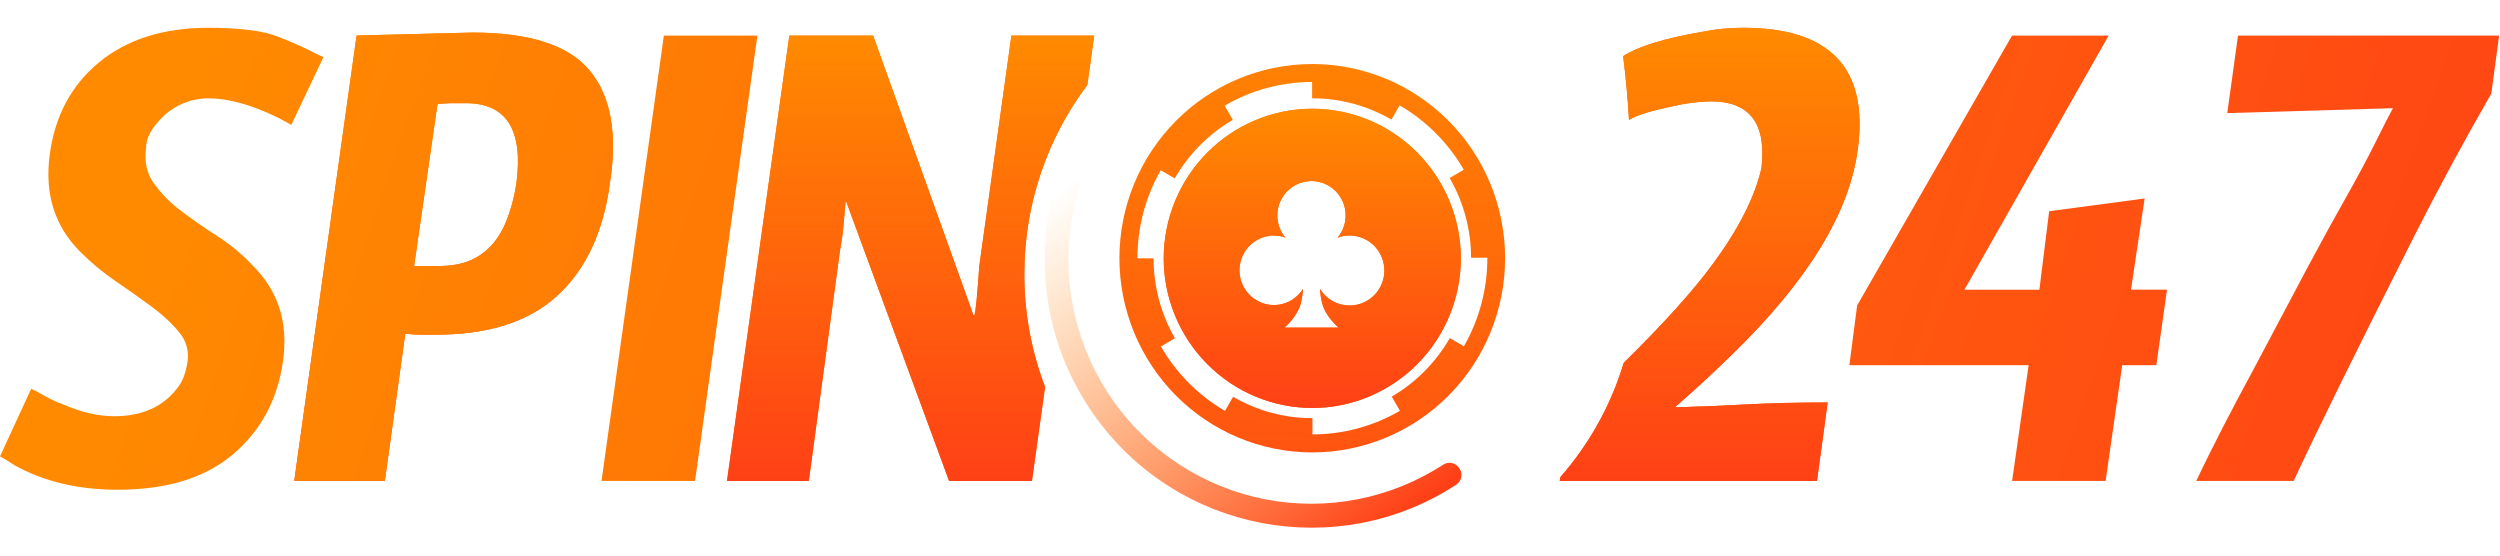
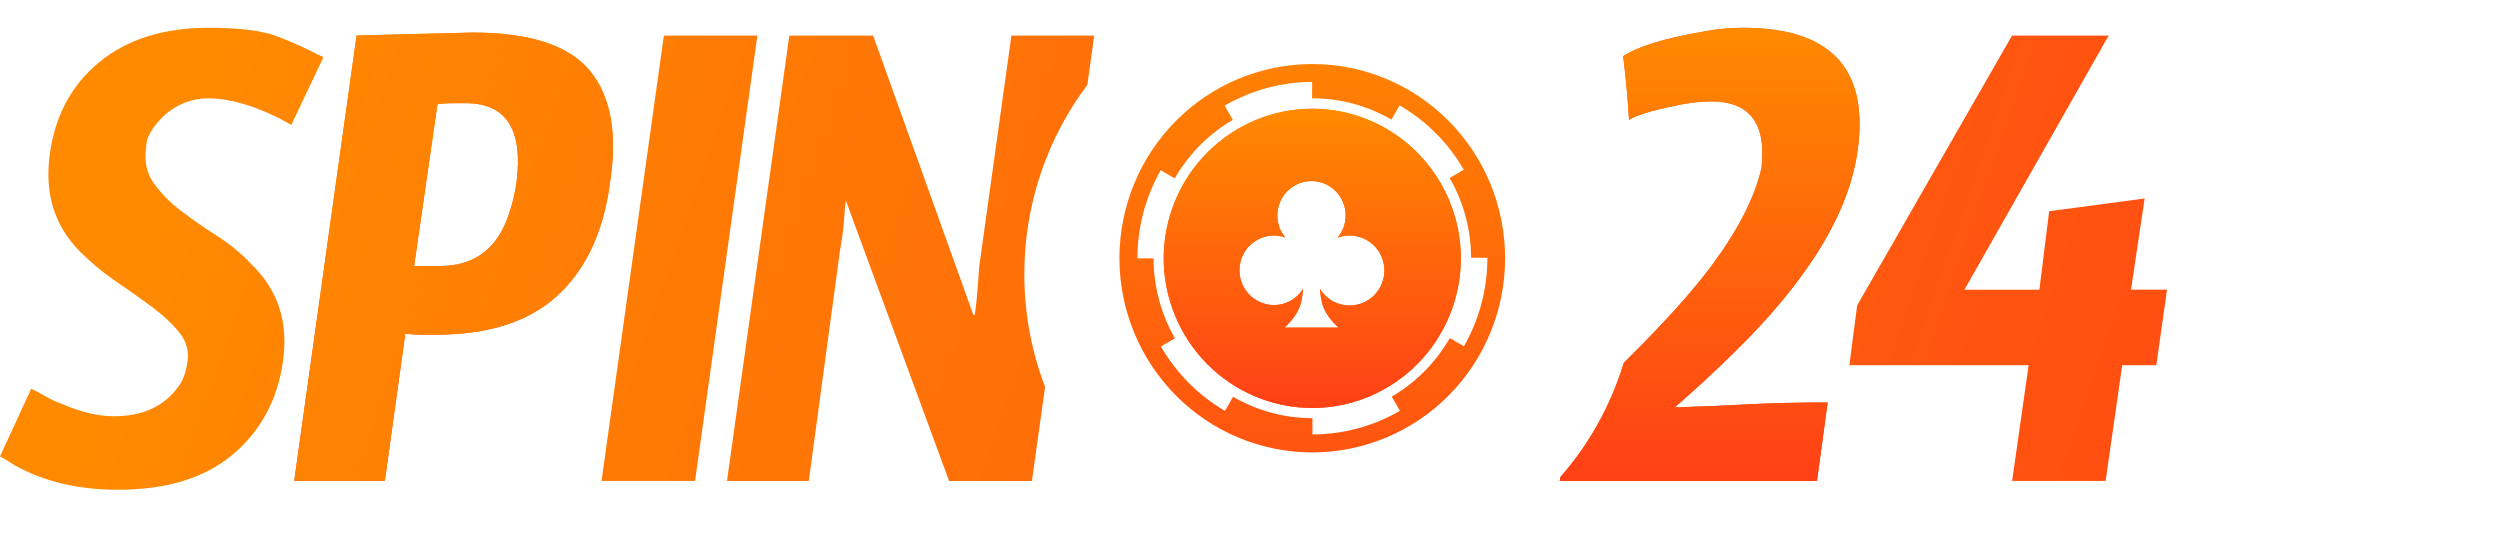
<svg xmlns="http://www.w3.org/2000/svg" width="90" height="20" viewBox="0 0 90 20" fill="none">
  <path d="M75.91 1.284L70.719 10.43H73.418L73.77 7.604L77.207 7.144L76.716 10.429H78.012L77.628 13.147H76.4L75.802 17.314H72.436L73.031 13.147H66.577L66.858 10.993L72.433 1.281H75.905L75.91 1.284Z" fill="url(#paint0_linear_1175_165)" />
-   <path d="M89.69 3.365C88.722 5.046 87.798 6.754 86.92 8.485C84.84 12.606 83.39 15.549 82.572 17.314H79.063C79.625 16.138 80.313 14.795 81.132 13.288L83.06 9.65C83.551 8.733 84.011 7.891 84.445 7.126C84.877 6.361 85.24 5.685 85.531 5.096C85.823 4.507 86.028 4.108 86.145 3.895L80.182 4.072L80.568 1.281H89.969L89.688 3.365H89.69Z" fill="url(#paint1_linear_1175_165)" />
  <path d="M66.885 5.343C67.26 2.447 65.88 1 62.746 1C62.255 1 61.776 1.047 61.309 1.141C59.93 1.376 58.972 1.67 58.433 2.023C58.527 2.753 58.597 3.519 58.645 4.318C58.901 4.153 59.427 3.988 60.222 3.824C60.67 3.717 61.128 3.658 61.589 3.648C62.992 3.648 63.599 4.448 63.413 6.05C63.178 7.085 62.595 8.239 61.658 9.509C60.954 10.469 59.886 11.653 58.455 13.062C57.996 14.584 57.216 15.988 56.169 17.18L56.151 17.314H65.411L65.796 14.489C64.72 14.489 63.744 14.512 62.867 14.559C61.991 14.607 61.132 14.643 60.291 14.665C60.946 14.099 61.634 13.464 62.359 12.757C65.095 10.097 66.601 7.626 66.882 5.342L66.885 5.343Z" fill="url(#paint2_linear_1175_165)" />
  <path d="M66.885 5.343C67.26 2.447 65.88 1 62.746 1C62.255 1 61.776 1.047 61.309 1.141C59.93 1.376 58.972 1.67 58.433 2.023C58.527 2.753 58.597 3.519 58.645 4.318C58.901 4.153 59.427 3.988 60.222 3.824C60.67 3.717 61.128 3.658 61.589 3.648C62.992 3.648 63.599 4.448 63.413 6.05C63.178 7.085 62.595 8.239 61.658 9.509C60.954 10.469 59.886 11.653 58.455 13.062C57.996 14.584 57.216 15.988 56.169 17.18L56.151 17.314H65.411L65.796 14.489C64.72 14.489 63.744 14.512 62.867 14.559C61.991 14.607 61.132 14.643 60.291 14.665C60.946 14.099 61.634 13.464 62.359 12.757C65.095 10.097 66.601 7.626 66.882 5.342L66.885 5.343Z" fill="url(#paint3_linear_1175_165)" />
  <path d="M5.893 4.176C6.33 3.764 6.908 3.537 7.507 3.541C8.232 3.541 9.075 3.777 10.031 4.248L10.487 4.495L11.644 2.057C11.471 1.983 11.301 1.9 11.136 1.81C10.764 1.627 10.383 1.462 9.995 1.316C9.458 1.104 8.627 1 7.506 1C5.892 1 4.583 1.412 3.577 2.235C2.572 3.059 1.975 4.171 1.79 5.572C1.602 6.974 1.964 8.134 2.876 9.052C3.273 9.452 3.705 9.811 4.173 10.13C4.64 10.445 5.072 10.754 5.47 11.048C5.867 11.343 6.194 11.646 6.452 11.966C6.575 12.11 6.666 12.279 6.717 12.462C6.769 12.645 6.78 12.837 6.75 13.025C6.692 13.413 6.58 13.714 6.418 13.925C5.902 14.632 5.131 14.985 4.103 14.985C3.541 14.985 2.934 14.843 2.279 14.561C2.042 14.477 1.813 14.371 1.595 14.245C1.443 14.152 1.285 14.069 1.122 13.996L0 16.431C0.14 16.503 0.315 16.609 0.525 16.75C1.577 17.337 2.816 17.631 4.244 17.631C5.997 17.631 7.376 17.208 8.382 16.36C9.387 15.513 9.991 14.395 10.187 13.005C10.386 11.616 10.017 10.463 9.083 9.545C8.701 9.139 8.271 8.783 7.801 8.485C7.35 8.199 6.912 7.892 6.487 7.567C6.117 7.289 5.792 6.956 5.524 6.579C5.278 6.226 5.191 5.802 5.26 5.307C5.26 4.953 5.473 4.577 5.893 4.176Z" fill="url(#paint4_linear_1175_165)" />
  <path d="M21.237 2.549C20.476 1.629 19.068 1.172 17.011 1.172L12.837 1.278L10.593 17.31H13.854L14.59 12.013C14.777 12.037 14.963 12.047 15.15 12.047H15.712C17.418 12.047 18.775 11.66 19.779 10.883C20.972 9.942 21.697 8.517 21.955 6.61C22.235 4.82 21.995 3.467 21.235 2.55V2.549H21.237ZM18.588 6.609C18.516 7.094 18.387 7.569 18.202 8.023C17.758 9.058 16.975 9.575 15.854 9.575H14.908L15.749 3.75C15.935 3.725 16.11 3.714 16.273 3.714H16.764C18.238 3.714 18.846 4.68 18.589 6.61L18.588 6.609Z" fill="url(#paint5_linear_1175_165)" />
  <path d="M21.237 2.549C20.476 1.629 19.068 1.172 17.011 1.172L12.837 1.278L10.593 17.31H13.854L14.59 12.013C14.777 12.037 14.963 12.047 15.15 12.047H15.712C17.418 12.047 18.775 11.66 19.779 10.883C20.972 9.942 21.697 8.517 21.955 6.61C22.235 4.82 21.995 3.467 21.235 2.55V2.549H21.237ZM18.588 6.609C18.516 7.094 18.387 7.569 18.202 8.023C17.758 9.058 16.975 9.575 15.854 9.575H14.908L15.749 3.75C15.935 3.725 16.11 3.714 16.273 3.714H16.764C18.238 3.714 18.846 4.68 18.589 6.61L18.588 6.609Z" fill="url(#paint6_linear_1175_165)" />
  <path d="M23.899 1.281L21.655 17.314H25.022L27.266 1.281H23.899Z" fill="url(#paint7_linear_1175_165)" />
  <path d="M39.145 3.052L39.391 1.281H36.411L35.254 9.58C35.184 10.617 35.126 11.206 35.08 11.347H35.044L31.432 1.281H28.416L26.171 17.315H29.117L30.24 9.016C30.31 8.64 30.356 8.287 30.381 7.958C30.404 7.628 30.427 7.381 30.45 7.217L34.168 17.317H37.149L37.623 13.93C37.128 12.635 36.874 11.258 36.876 9.87C36.876 7.311 37.721 4.949 39.146 3.055L39.145 3.052Z" fill="url(#paint8_linear_1175_165)" />
-   <path d="M39.145 3.052L39.391 1.281H36.411L35.254 9.58C35.184 10.617 35.126 11.206 35.08 11.347H35.044L31.432 1.281H28.416L26.171 17.315H29.117L30.24 9.016C30.31 8.64 30.356 8.287 30.381 7.958C30.404 7.628 30.427 7.381 30.45 7.217L34.168 17.317H37.149L37.623 13.93C37.128 12.635 36.874 11.258 36.876 9.87C36.876 7.311 37.721 4.949 39.146 3.055L39.145 3.052Z" fill="url(#paint9_linear_1175_165)" />
-   <path d="M41.88 1.802L41.897 1.825C41.959 1.914 41.984 2.023 41.968 2.13C41.952 2.237 41.896 2.333 41.811 2.399C40.042 3.799 38.876 5.831 38.554 8.073C38.233 10.316 38.781 12.597 40.085 14.443C41.393 16.286 43.355 17.552 45.565 17.978C47.775 18.403 50.063 17.956 51.954 16.729C52.044 16.669 52.153 16.647 52.258 16.667C52.363 16.687 52.457 16.747 52.52 16.834L52.525 16.843L52.536 16.858C52.674 17.052 52.622 17.322 52.422 17.451C48.141 20.241 42.375 19.166 39.387 14.941C36.399 10.719 37.27 4.88 41.286 1.714C41.33 1.679 41.381 1.654 41.435 1.639C41.489 1.625 41.546 1.621 41.601 1.629C41.657 1.637 41.71 1.656 41.758 1.686C41.806 1.715 41.848 1.754 41.88 1.799V1.802Z" fill="url(#paint10_linear_1175_165)" />
  <path d="M47.242 3.914C45.824 3.916 44.464 4.484 43.461 5.494C42.459 6.503 41.894 7.872 41.893 9.3C41.894 10.728 42.459 12.097 43.461 13.107C44.464 14.117 45.824 14.685 47.242 14.687C48.66 14.685 50.019 14.117 51.022 13.107C52.025 12.097 52.589 10.728 52.591 9.3C52.589 7.872 52.025 6.503 51.022 5.494C50.019 4.484 48.66 3.916 47.242 3.914ZM48.583 11C48.37 11 48.16 10.945 47.974 10.84C47.788 10.736 47.632 10.585 47.52 10.403C47.525 10.496 47.551 10.845 47.656 11.088C47.836 11.506 48.192 11.794 48.192 11.794H46.236C46.236 11.794 46.591 11.506 46.771 11.088C46.876 10.845 46.902 10.496 46.908 10.403C46.763 10.631 46.549 10.806 46.298 10.902C46.046 10.997 45.77 11.008 45.512 10.931C45.254 10.855 45.028 10.697 44.867 10.48C44.706 10.263 44.619 9.999 44.62 9.729C44.62 9.529 44.667 9.333 44.758 9.156C44.849 8.978 44.98 8.826 45.142 8.71C45.303 8.595 45.489 8.52 45.685 8.491C45.882 8.463 46.081 8.483 46.268 8.548C46.119 8.367 46.023 8.147 45.994 7.913C45.964 7.679 46.002 7.441 46.102 7.228C46.201 7.015 46.36 6.835 46.558 6.709C46.755 6.584 46.985 6.517 47.219 6.518C47.453 6.519 47.682 6.588 47.879 6.715C48.076 6.843 48.232 7.024 48.33 7.238C48.428 7.452 48.464 7.69 48.432 7.923C48.401 8.157 48.303 8.377 48.152 8.556C48.324 8.492 48.508 8.467 48.69 8.483C48.872 8.498 49.049 8.553 49.208 8.645C49.367 8.736 49.504 8.862 49.609 9.013C49.715 9.164 49.786 9.336 49.818 9.517C49.85 9.699 49.843 9.885 49.795 10.063C49.748 10.241 49.663 10.407 49.545 10.548C49.427 10.689 49.28 10.803 49.114 10.881C48.948 10.959 48.767 10.999 48.584 10.998L48.583 11Z" fill="url(#paint11_linear_1175_165)" />
  <path d="M47.242 3.914C45.824 3.916 44.464 4.484 43.461 5.494C42.459 6.503 41.894 7.872 41.893 9.3C41.894 10.728 42.459 12.097 43.461 13.107C44.464 14.117 45.824 14.685 47.242 14.687C48.66 14.685 50.019 14.117 51.022 13.107C52.025 12.097 52.589 10.728 52.591 9.3C52.589 7.872 52.025 6.503 51.022 5.494C50.019 4.484 48.66 3.916 47.242 3.914ZM48.583 11C48.37 11 48.16 10.945 47.974 10.84C47.788 10.736 47.632 10.585 47.52 10.403C47.525 10.496 47.551 10.845 47.656 11.088C47.836 11.506 48.192 11.794 48.192 11.794H46.236C46.236 11.794 46.591 11.506 46.771 11.088C46.876 10.845 46.902 10.496 46.908 10.403C46.763 10.631 46.549 10.806 46.298 10.902C46.046 10.997 45.77 11.008 45.512 10.931C45.254 10.855 45.028 10.697 44.867 10.48C44.706 10.263 44.619 9.999 44.62 9.729C44.62 9.529 44.667 9.333 44.758 9.156C44.849 8.978 44.98 8.826 45.142 8.71C45.303 8.595 45.489 8.52 45.685 8.491C45.882 8.463 46.081 8.483 46.268 8.548C46.119 8.367 46.023 8.147 45.994 7.913C45.964 7.679 46.002 7.441 46.102 7.228C46.201 7.015 46.36 6.835 46.558 6.709C46.755 6.584 46.985 6.517 47.219 6.518C47.453 6.519 47.682 6.588 47.879 6.715C48.076 6.843 48.232 7.024 48.33 7.238C48.428 7.452 48.464 7.69 48.432 7.923C48.401 8.157 48.303 8.377 48.152 8.556C48.324 8.492 48.508 8.467 48.69 8.483C48.872 8.498 49.049 8.553 49.208 8.645C49.367 8.736 49.504 8.862 49.609 9.013C49.715 9.164 49.786 9.336 49.818 9.517C49.85 9.699 49.843 9.885 49.795 10.063C49.748 10.241 49.663 10.407 49.545 10.548C49.427 10.689 49.28 10.803 49.114 10.881C48.948 10.959 48.767 10.999 48.584 10.998L48.583 11Z" fill="url(#paint12_linear_1175_165)" />
  <path d="M47.242 2.305C45.4 2.305 43.635 3.041 42.333 4.352C41.031 5.663 40.299 7.442 40.299 9.296C40.299 11.15 41.031 12.928 42.333 14.239C43.635 15.55 45.4 16.287 47.242 16.287C49.083 16.287 50.849 15.55 52.151 14.239C53.453 12.928 54.184 11.15 54.184 9.296C54.184 7.442 53.453 5.663 52.151 4.352C50.849 3.041 49.083 2.305 47.242 2.305ZM52.701 12.468L52.193 12.171C51.69 13.045 50.97 13.771 50.103 14.278L50.397 14.789C49.444 15.344 48.357 15.637 47.248 15.64V15.053H47.243C46.206 15.053 45.232 14.773 44.391 14.284L44.099 14.792C43.142 14.235 42.347 13.435 41.793 12.472L42.297 12.177C41.794 11.303 41.528 10.31 41.529 9.3H40.948V9.293C40.948 8.181 41.238 7.087 41.786 6.129L42.291 6.423C42.793 5.548 43.514 4.822 44.382 4.314L44.087 3.805C45.044 3.247 46.13 2.952 47.236 2.95V3.539H47.243C48.279 3.539 49.254 3.819 50.092 4.306L50.386 3.793C51.344 4.349 52.14 5.148 52.696 6.11L52.187 6.408C52.692 7.279 52.958 8.27 52.959 9.279H53.545V9.293C53.545 10.406 53.255 11.5 52.702 12.464L52.701 12.468Z" fill="url(#paint13_linear_1175_165)" />
  <defs>
    <linearGradient id="paint0_linear_1175_165" x1="12.277" y1="-12.341" x2="95.083" y2="16.209" gradientUnits="userSpaceOnUse">
      <stop stop-color="#FF8A00" />
      <stop offset="1" stop-color="#FF4016" />
    </linearGradient>
    <linearGradient id="paint1_linear_1175_165" x1="13.389" y1="-15.571" x2="96.196" y2="12.981" gradientUnits="userSpaceOnUse">
      <stop stop-color="#FF8A00" />
      <stop offset="1" stop-color="#FF4016" />
    </linearGradient>
    <linearGradient id="paint2_linear_1175_165" x1="10.802" y1="-8.069" x2="93.61" y2="20.483" gradientUnits="userSpaceOnUse">
      <stop stop-color="#FF8A00" />
      <stop offset="1" stop-color="#FF4016" />
    </linearGradient>
    <linearGradient id="paint3_linear_1175_165" x1="61.548" y1="1" x2="61.548" y2="17.314" gradientUnits="userSpaceOnUse">
      <stop stop-color="#FF8A00" />
      <stop offset="1" stop-color="#FF4016" />
    </linearGradient>
    <linearGradient id="paint4_linear_1175_165" x1="4.929" y1="8.966" x2="87.736" y2="37.516" gradientUnits="userSpaceOnUse">
      <stop stop-color="#FF8A00" />
      <stop offset="1" stop-color="#FF4016" />
    </linearGradient>
    <linearGradient id="paint5_linear_1175_165" x1="16.331" y1="1.172" x2="16.331" y2="17.31" gradientUnits="userSpaceOnUse">
      <stop stop-color="#FF8A00" />
      <stop offset="1" stop-color="#FF4016" />
    </linearGradient>
    <linearGradient id="paint6_linear_1175_165" x1="5.885" y1="6.189" x2="88.692" y2="34.742" gradientUnits="userSpaceOnUse">
      <stop stop-color="#FF8A00" />
      <stop offset="1" stop-color="#FF4016" />
    </linearGradient>
    <linearGradient id="paint7_linear_1175_165" x1="6.928" y1="3.169" x2="89.734" y2="31.719" gradientUnits="userSpaceOnUse">
      <stop stop-color="#FF8A00" />
      <stop offset="1" stop-color="#FF4016" />
    </linearGradient>
    <linearGradient id="paint8_linear_1175_165" x1="7.823" y1="0.573" x2="90.629" y2="29.123" gradientUnits="userSpaceOnUse">
      <stop stop-color="#FF8A00" />
      <stop offset="1" stop-color="#FF4016" />
    </linearGradient>
    <linearGradient id="paint9_linear_1175_165" x1="32.781" y1="1.283" x2="32.781" y2="17.317" gradientUnits="userSpaceOnUse">
      <stop stop-color="#FF8A00" />
      <stop offset="1" stop-color="#FF4016" />
    </linearGradient>
    <linearGradient id="paint10_linear_1175_165" x1="37.894" y1="4.508" x2="48.808" y2="19.711" gradientUnits="userSpaceOnUse">
      <stop offset="0.11" stop-color="#FF8A00" stop-opacity="0" />
      <stop offset="1" stop-color="#FF4016" />
    </linearGradient>
    <linearGradient id="paint11_linear_1175_165" x1="47.535" y1="-0.43" x2="46.834" y2="22.566" gradientUnits="userSpaceOnUse">
      <stop stop-color="#FF8A00" />
      <stop offset="1" stop-color="#FF4016" />
    </linearGradient>
    <linearGradient id="paint12_linear_1175_165" x1="47.242" y1="3.914" x2="47.242" y2="14.687" gradientUnits="userSpaceOnUse">
      <stop stop-color="#FF8A00" />
      <stop offset="1" stop-color="#FF4016" />
    </linearGradient>
    <linearGradient id="paint13_linear_1175_165" x1="47.535" y1="-0.435" x2="46.833" y2="22.561" gradientUnits="userSpaceOnUse">
      <stop stop-color="#FF8A00" />
      <stop offset="1" stop-color="#FF4016" />
    </linearGradient>
  </defs>
</svg>